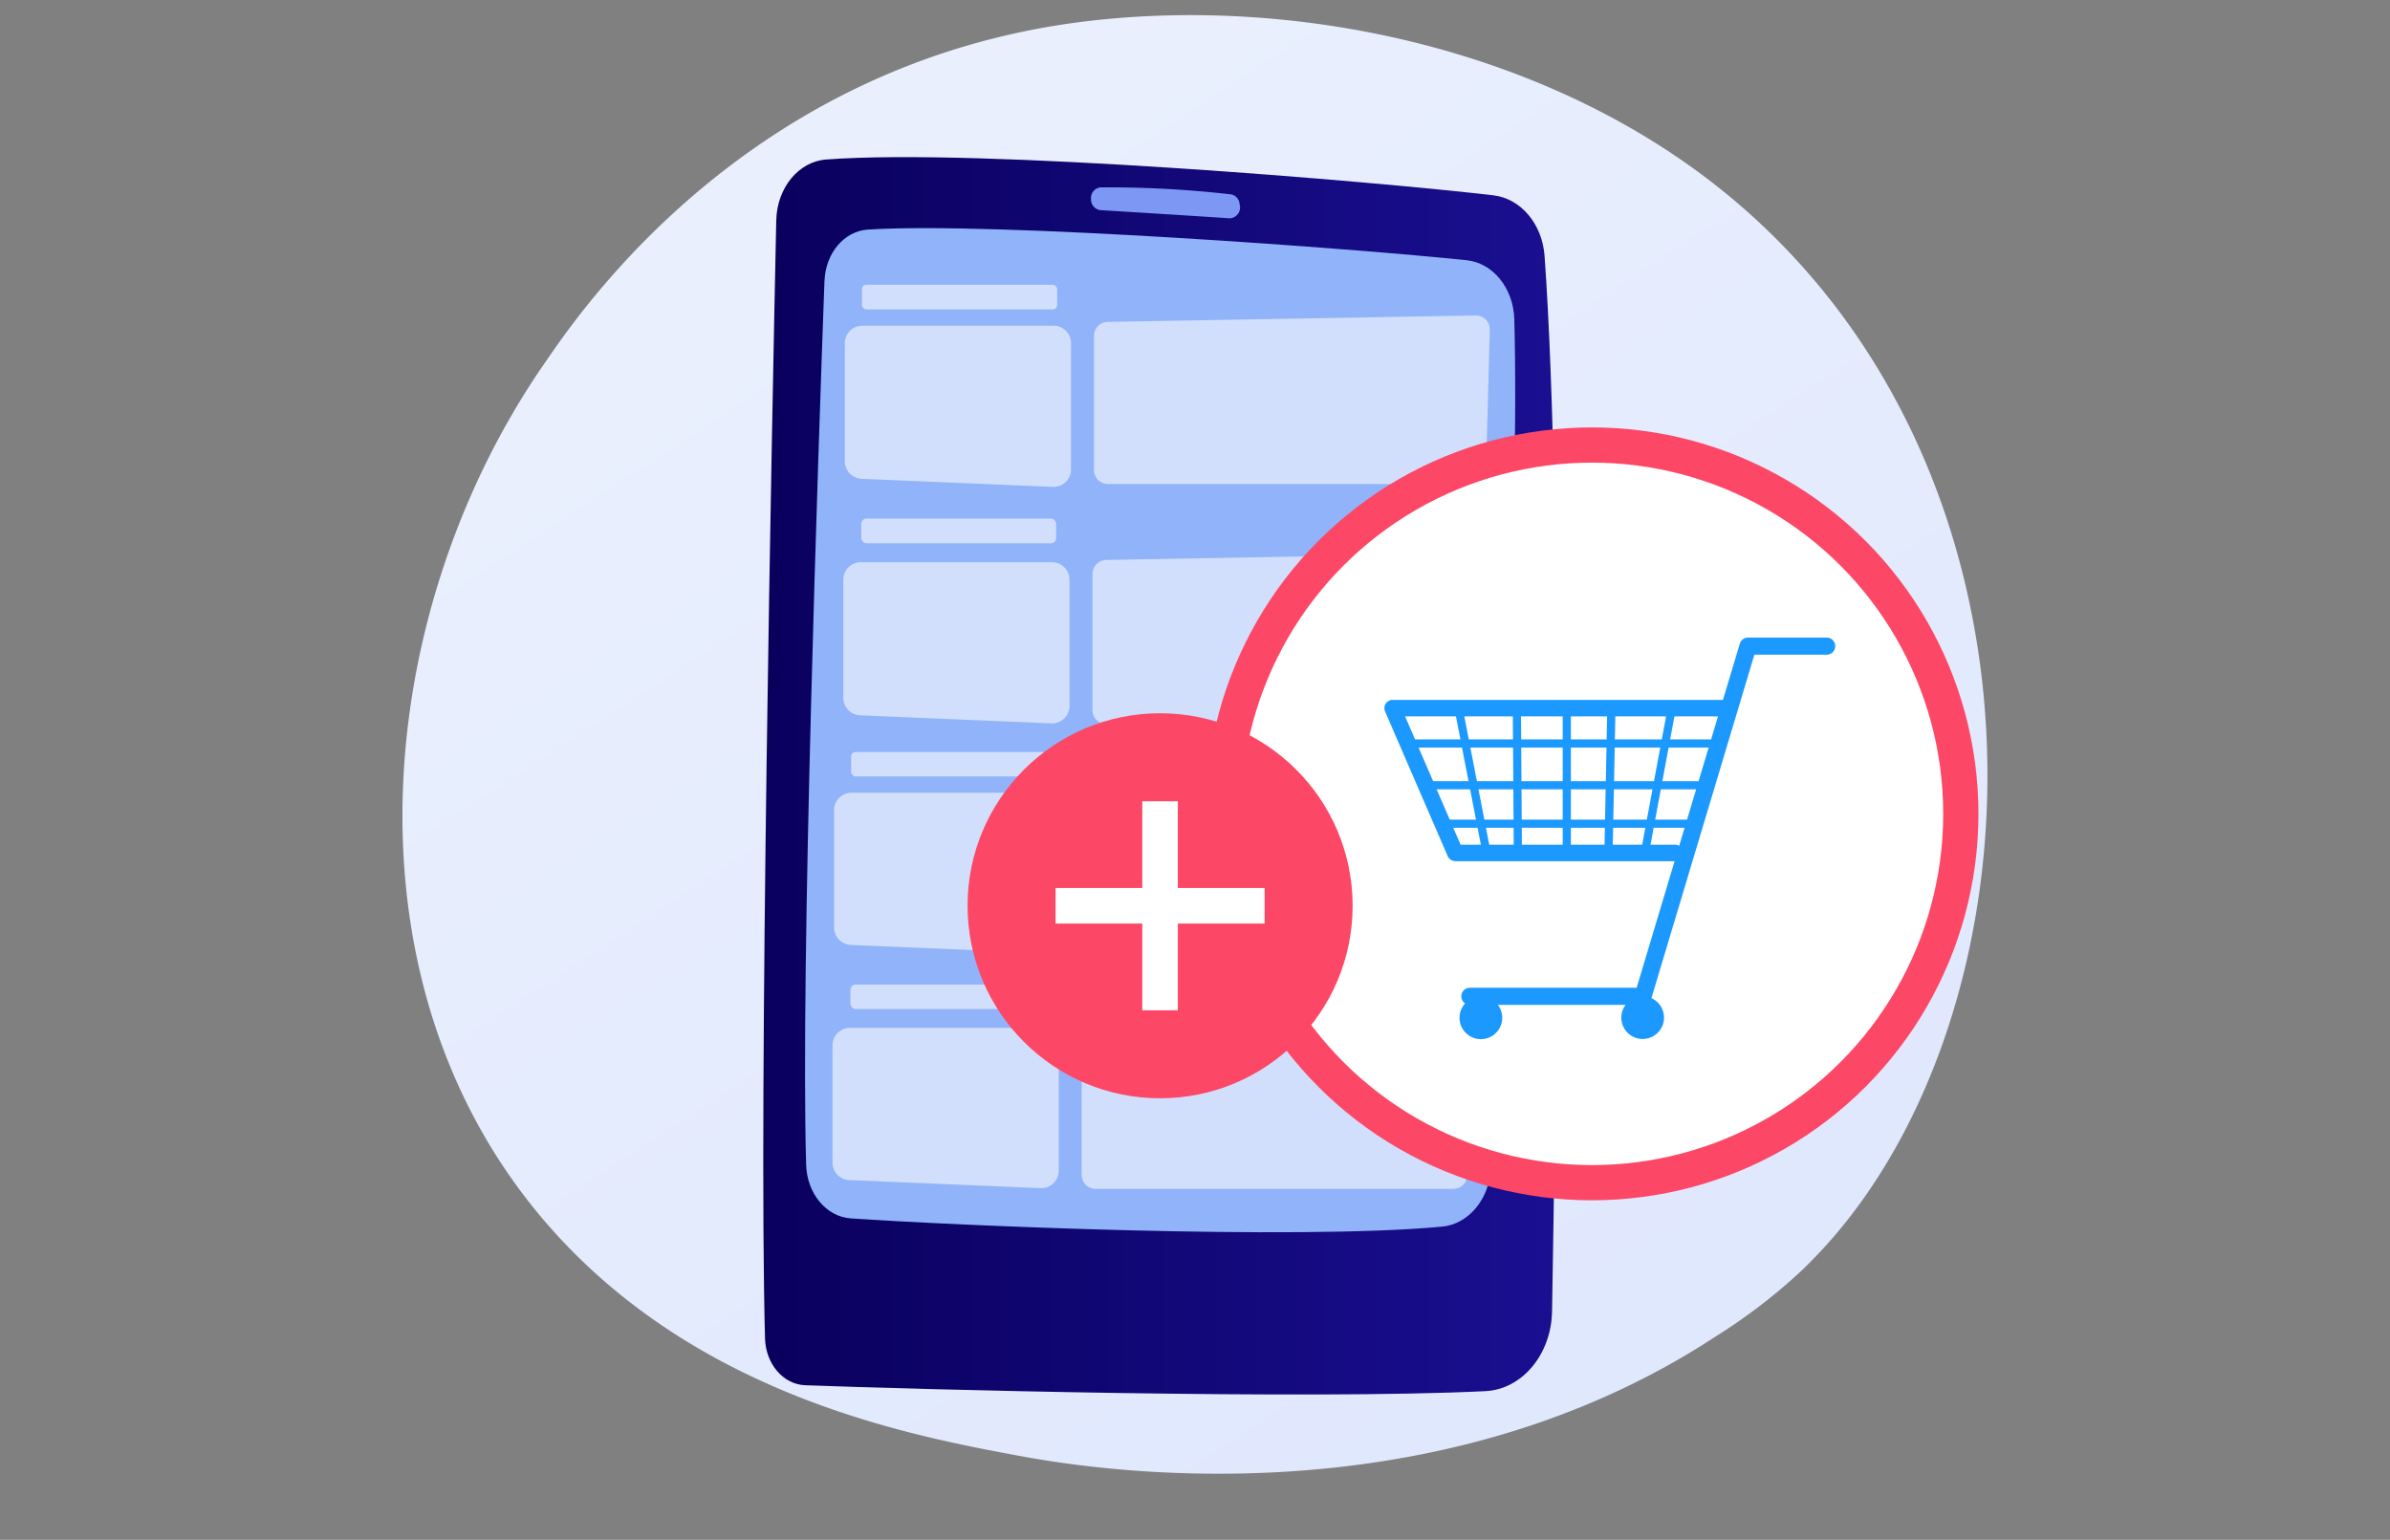
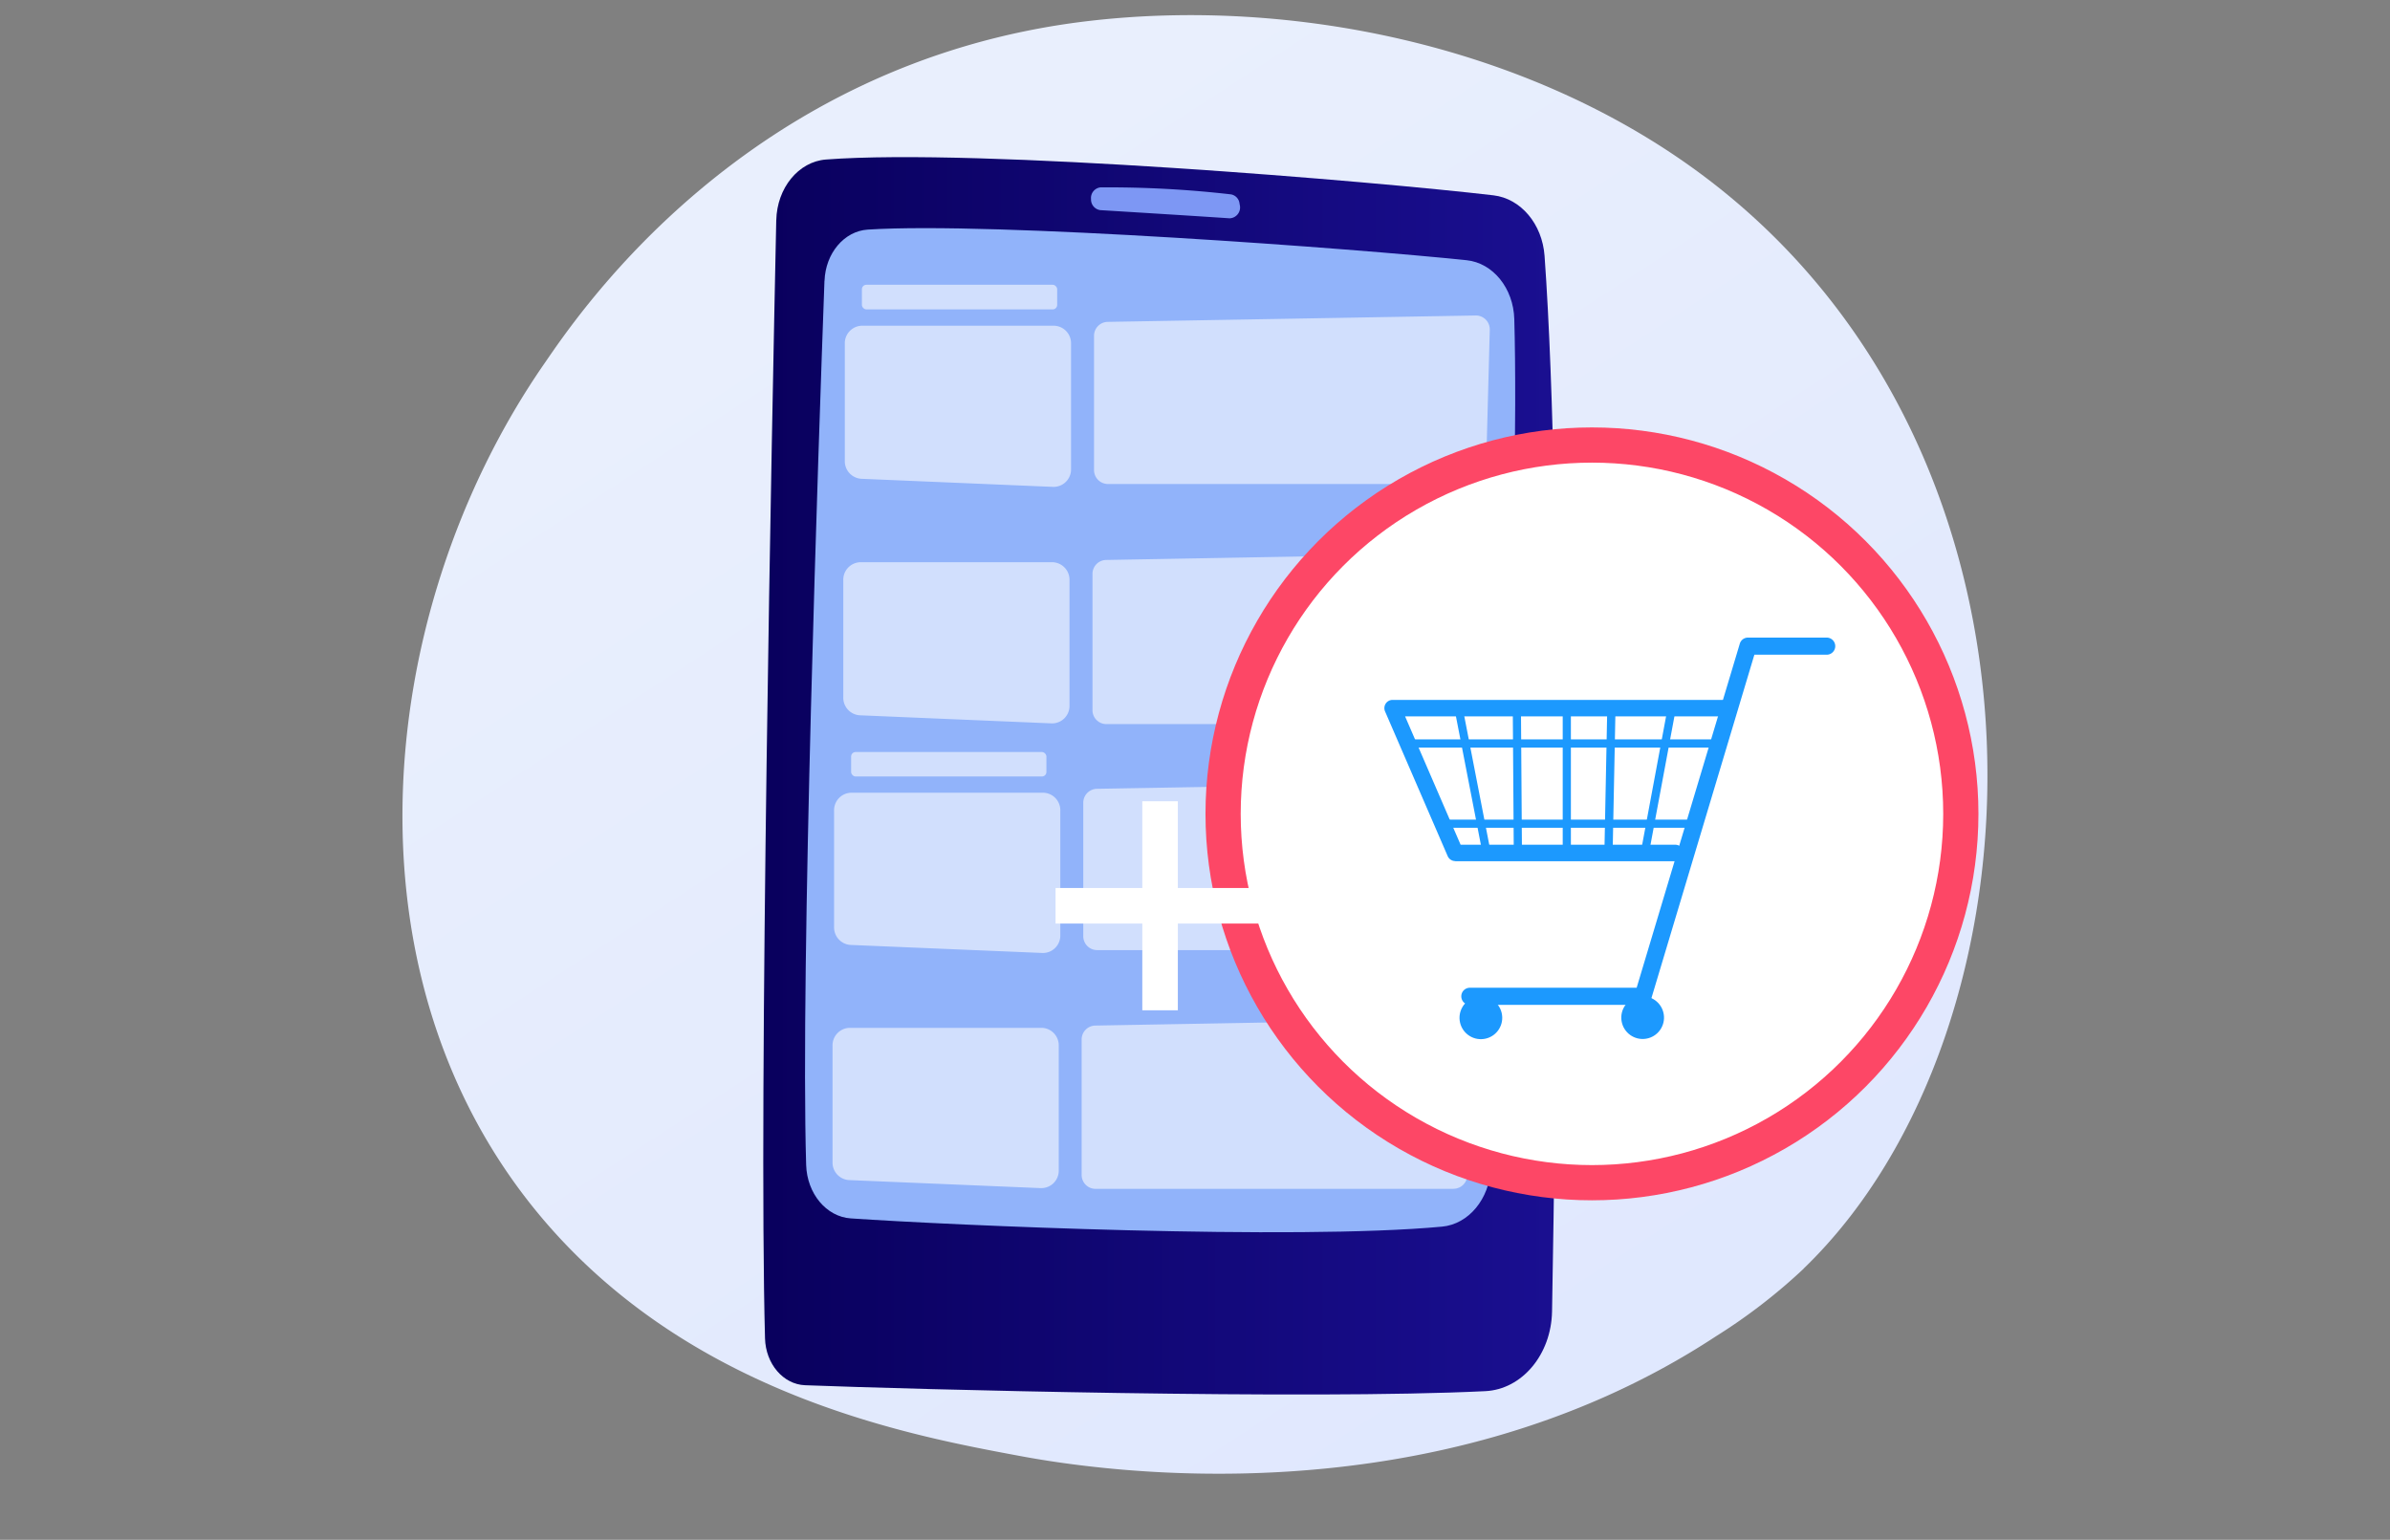
<svg xmlns="http://www.w3.org/2000/svg" id="objects" width="271.504" height="174.933" viewBox="0 0 271.504 174.933">
  <rect x="0" y="0" width="271.504" height="174.933" fill="#808080" stroke="none" />
  <defs>
    <linearGradient id="linear-gradient" x1="1.099" y1="1.326" x2="0.25" y2="0.18" gradientUnits="objectBoundingBox">
      <stop offset="0" stop-color="#dae3fe" />
      <stop offset="1" stop-color="#e9effd" />
    </linearGradient>
    <linearGradient id="linear-gradient-2" y1="0.5" x2="1" y2="0.5" gradientUnits="objectBoundingBox">
      <stop offset="0" stop-color="#09005d" />
      <stop offset="1" stop-color="#1a0f91" />
    </linearGradient>
  </defs>
  <g id="Group_469" data-name="Group 469">
    <rect id="Rectangle_196" data-name="Rectangle 196" width="271.504" height="174.933" fill="none" />
    <g id="Group_468" data-name="Group 468" transform="translate(45.719 1.72)">
      <path id="Path_226" data-name="Path 226" d="M229.074,145.028a64.342,64.342,0,0,1-9.957,7.681c-32.489,21.354-70.938,15.132-79.109,13.608-12.064-2.244-35.387-6.581-52.253-24.749C62.246,114.09,66.217,70.793,86,42.217c3.618-5.227,22.741-34.242,61.6-38.894,23.519-2.813,50.931,2.866,70.781,18.1,41.674,31.979,38.7,96.583,10.683,123.6Z" transform="translate(-69.883 -2.629)" fill="url(#linear-gradient)" />
      <g id="Group_462" data-name="Group 462" transform="translate(40.99 16.131)">
        <g id="Group_460" data-name="Group 460">
          <path id="Path_227" data-name="Path 227" d="M134.011,34.452c-.478,22.394-2.015,99.652-1.276,127.031.078,2.9,2.067,5.227,4.547,5.325,12.26.471,57.212,1.662,77.271.674,4.181-.2,7.5-4.161,7.589-9.054.419-23.506,1.335-89.629-.85-119.92-.262-3.631-2.7-6.516-5.8-6.882-13.353-1.564-58.5-5.384-75.825-4.069-3.127.236-5.574,3.232-5.652,6.9Z" transform="translate(-132.538 -27.286)" fill="url(#linear-gradient-2)" />
          <path id="Path_228" data-name="Path 228" d="M141.993,45.592c-.661,18.076-2.741,78.219-2.08,100.456.1,3.252,2.29,5.882,5.064,6.071,11.429.785,50.415,2.506,67.176.936,3.016-.281,5.384-3.14,5.548-6.673.85-18.443,3.291-74.444,2.656-96.433-.1-3.507-2.421-6.372-5.41-6.686-12.365-1.3-53.79-4.39-68.033-3.48-2.676.17-4.8,2.682-4.913,5.81Z" transform="translate(-135.043 -31.55)" fill="#91b3fa" />
          <path id="Path_229" data-name="Path 229" d="M189.447,33.817h0a1.217,1.217,0,0,0,1.047,1.289c2.9.177,11.056.68,14.7.929a1.235,1.235,0,0,0,1.145-1.537l-.026-.144a1.182,1.182,0,0,0-.981-1.04,121.762,121.762,0,0,0-14.831-.792,1.218,1.218,0,0,0-1.06,1.289Z" transform="translate(-152.213 -29.084)" fill="#7d97f4" />
        </g>
        <g id="Group_461" data-name="Group 461" transform="translate(7.865 14.5)" opacity="0.86">
          <path id="Path_230" data-name="Path 230" d="M231.056,154.924H189.67a1.578,1.578,0,0,1-1.57-1.583V138.183a1.581,1.581,0,0,1,1.544-1.583l41.812-.72a1.576,1.576,0,0,1,1.6,1.622l-.425,15.878a1.577,1.577,0,0,1-1.57,1.537Z" transform="translate(-159.615 -79.335)" fill="#fff" opacity="0.67" />
          <path id="Path_231" data-name="Path 231" d="M230.076,196.256H189.364a1.577,1.577,0,0,1-1.544-1.6V179.306a1.576,1.576,0,0,1,1.518-1.6l41.138-.733a1.575,1.575,0,0,1,1.57,1.642l-.419,16.074a1.567,1.567,0,0,1-1.544,1.557Z" transform="translate(-159.518 -93.543)" fill="#fff" opacity="0.67" />
          <path id="Path_232" data-name="Path 232" d="M168.263,196.7l-21.864-.916a1.994,1.994,0,0,1-1.838-2.048V180.544a1.99,1.99,0,0,1,1.917-2.054h21.864a1.986,1.986,0,0,1,1.917,2.054v14.105a1.978,1.978,0,0,1-1.989,2.048Z" transform="translate(-144.56 -94.069)" fill="#fff" opacity="0.67" />
          <path id="Path_233" data-name="Path 233" d="M168.533,155.867l-21.864-.916a1.994,1.994,0,0,1-1.838-2.048V139.714a1.99,1.99,0,0,1,1.917-2.054h21.864a1.986,1.986,0,0,1,1.917,2.054v14.105a1.977,1.977,0,0,1-1.989,2.048Z" transform="translate(-144.653 -79.951)" fill="#fff" opacity="0.67" />
-           <rect id="Rectangle_197" data-name="Rectangle 197" width="22.139" height="2.78" rx="0.59" transform="translate(2.035 79.501)" fill="#fff" opacity="0.67" />
          <rect id="Rectangle_198" data-name="Rectangle 198" width="22.185" height="2.78" rx="0.51" transform="translate(2.113 53.084)" fill="#fff" opacity="0.67" />
          <path id="Path_234" data-name="Path 234" d="M232.926,73.929H191.54a1.583,1.583,0,0,1-1.57-1.59V57.1a1.578,1.578,0,0,1,1.544-1.59l41.812-.726a1.579,1.579,0,0,1,1.6,1.636l-.425,15.97a1.584,1.584,0,0,1-1.57,1.551Z" transform="translate(-160.262 -51.293)" fill="#fff" opacity="0.67" />
          <path id="Path_235" data-name="Path 235" d="M231.956,115.5H191.244A1.579,1.579,0,0,1,189.7,113.9V98.462a1.578,1.578,0,0,1,1.518-1.609l41.138-.733a1.583,1.583,0,0,1,1.57,1.655l-.419,16.172a1.572,1.572,0,0,1-1.544,1.564Z" transform="translate(-160.168 -65.587)" fill="#fff" opacity="0.67" />
          <path id="Path_236" data-name="Path 236" d="M170.133,115.942l-21.864-.922a2,2,0,0,1-1.838-2.061V99.691a1.992,1.992,0,0,1,1.917-2.061h21.864a1.992,1.992,0,0,1,1.917,2.061v14.19a1.985,1.985,0,0,1-1.989,2.061Z" transform="translate(-145.207 -66.109)" fill="#fff" opacity="0.67" />
          <path id="Path_237" data-name="Path 237" d="M170.4,74.872l-21.864-.922a2,2,0,0,1-1.838-2.061V58.621a1.992,1.992,0,0,1,1.917-2.061h21.864a1.992,1.992,0,0,1,1.917,2.061v14.19a1.985,1.985,0,0,1-1.989,2.061Z" transform="translate(-145.3 -51.908)" fill="#fff" opacity="0.67" />
-           <rect id="Rectangle_199" data-name="Rectangle 199" width="22.139" height="2.8" rx="0.59" transform="translate(3.265 26.568)" fill="#fff" opacity="0.67" />
          <rect id="Rectangle_200" data-name="Rectangle 200" width="22.185" height="2.8" rx="0.51" transform="translate(3.337)" fill="#fff" opacity="0.67" />
        </g>
      </g>
      <g id="Group_466" data-name="Group 466" transform="translate(93.225 48.839)">
        <ellipse id="Ellipse_26" data-name="Ellipse 26" cx="41.903" cy="41.903" rx="41.903" ry="41.903" fill="#fff" stroke="#fd4766" stroke-width="4" />
        <g id="Group_465" data-name="Group 465" transform="translate(18.322 21.877)">
          <path id="Path_238" data-name="Path 238" d="M285.4,139.512a.463.463,0,0,0,.458-.379l3.036-16.3a.466.466,0,0,0-.916-.17l-3.036,16.3a.463.463,0,0,0,.373.543c.026,0,.059.007.085.007Z" transform="translate(-255.791 -114.717)" fill="#1c99fe" />
          <path id="Path_239" data-name="Path 239" d="M248.435,139.865H273.4a.936.936,0,1,0,0-1.871H249.044l-6.307-14.583h36.028a.936.936,0,1,0,0-1.871H241.317a.928.928,0,0,0-.779.419.942.942,0,0,0-.079.883l7.118,16.447a.938.938,0,0,0,.857.563Z" transform="translate(-240.385 -114.461)" fill="#1c99fe" />
          <path id="Path_240" data-name="Path 240" d="M254.715,152.447h19.673a.962.962,0,0,0,.929-.693l11.717-39.09h8.184a.972.972,0,1,0,0-1.943h-8.911a.962.962,0,0,0-.929.693L273.661,150.5H254.715a.975.975,0,0,0,0,1.95Z" transform="translate(-245.003 -110.72)" fill="#1c99fe" />
          <g id="Group_463" data-name="Group 463" transform="translate(26.555 40.39)">
            <ellipse id="Ellipse_27" data-name="Ellipse 27" cx="2.427" cy="2.427" rx="2.427" ry="2.427" transform="translate(0 0.778) rotate(-9.22)" fill="#1c99fe" />
-             <path id="Path_241" data-name="Path 241" d="M282.66,175.8a1.753,1.753,0,1,0,1.753-1.753A1.753,1.753,0,0,0,282.66,175.8Z" transform="translate(-281.558 -173.008)" fill="#1c99fe" />
          </g>
          <g id="Group_464" data-name="Group 464" transform="translate(8.042 40.276)">
            <ellipse id="Ellipse_28" data-name="Ellipse 28" cx="2.427" cy="2.427" rx="2.427" ry="2.427" transform="translate(0 1.115) rotate(-13.28)" fill="#1c99fe" />
            <path id="Path_242" data-name="Path 242" d="M254.57,175.8a1.753,1.753,0,1,0,1.753-1.753A1.753,1.753,0,0,0,254.57,175.8Z" transform="translate(-253.332 -172.894)" fill="#1c99fe" />
          </g>
          <path id="Path_243" data-name="Path 243" d="M279.061,139.7a.465.465,0,0,0,.464-.458l.321-16.153a.472.472,0,0,0-.458-.478.46.46,0,0,0-.478.458l-.321,16.153a.472.472,0,0,0,.458.478h.007Z" transform="translate(-253.595 -114.831)" fill="#1c99fe" />
          <path id="Path_244" data-name="Path 244" d="M271.814,139.63a.466.466,0,0,0,.465-.465V123.084a.464.464,0,1,0-.929,0v16.081A.466.466,0,0,0,271.814,139.63Z" transform="translate(-251.092 -114.835)" fill="#1c99fe" />
          <path id="Path_245" data-name="Path 245" d="M263.256,139.558h0a.468.468,0,0,0,.465-.471l-.111-16a.466.466,0,0,0-.465-.465h0a.464.464,0,0,0-.464.471l.111,16A.466.466,0,0,0,263.256,139.558Z" transform="translate(-248.094 -114.835)" fill="#1c99fe" />
          <path id="Path_246" data-name="Path 246" d="M256.188,139.543a.622.622,0,0,0,.092-.007.464.464,0,0,0,.366-.55l-3.036-15.636a.467.467,0,1,0-.916.183l3.036,15.636a.468.468,0,0,0,.458.379Z" transform="translate(-244.638 -114.958)" fill="#1c99fe" />
          <path id="Path_247" data-name="Path 247" d="M244.174,129.329h34.458a.465.465,0,1,0,0-.929H244.174a.465.465,0,0,0,0,.929Z" transform="translate(-241.535 -116.833)" fill="#1c99fe" />
-           <path id="Path_248" data-name="Path 248" d="M247.344,136.579h30.827a.465.465,0,0,0,0-.929H247.344a.465.465,0,0,0,0,.929Z" transform="translate(-242.631 -119.34)" fill="#1c99fe" />
          <path id="Path_249" data-name="Path 249" d="M250.514,143.259h27.563a.465.465,0,0,0,0-.929H250.514a.465.465,0,0,0,0,.929Z" transform="translate(-243.727 -121.65)" fill="#1c99fe" />
        </g>
      </g>
      <g id="Group_467" data-name="Group 467" transform="translate(64.197 79.312)">
-         <ellipse id="Ellipse_29" data-name="Ellipse 29" cx="21.871" cy="21.871" rx="21.871" ry="21.871" transform="translate(0)" fill="#fd4766" />
        <path id="Path_250" data-name="Path 250" d="M207.038,148.993h-9.859V139.14h-4.037v9.853H183.29v4.043h9.853v9.853h4.037v-9.853h9.859Z" transform="translate(-173.293 -129.143)" fill="#fff" />
      </g>
    </g>
  </g>
</svg>